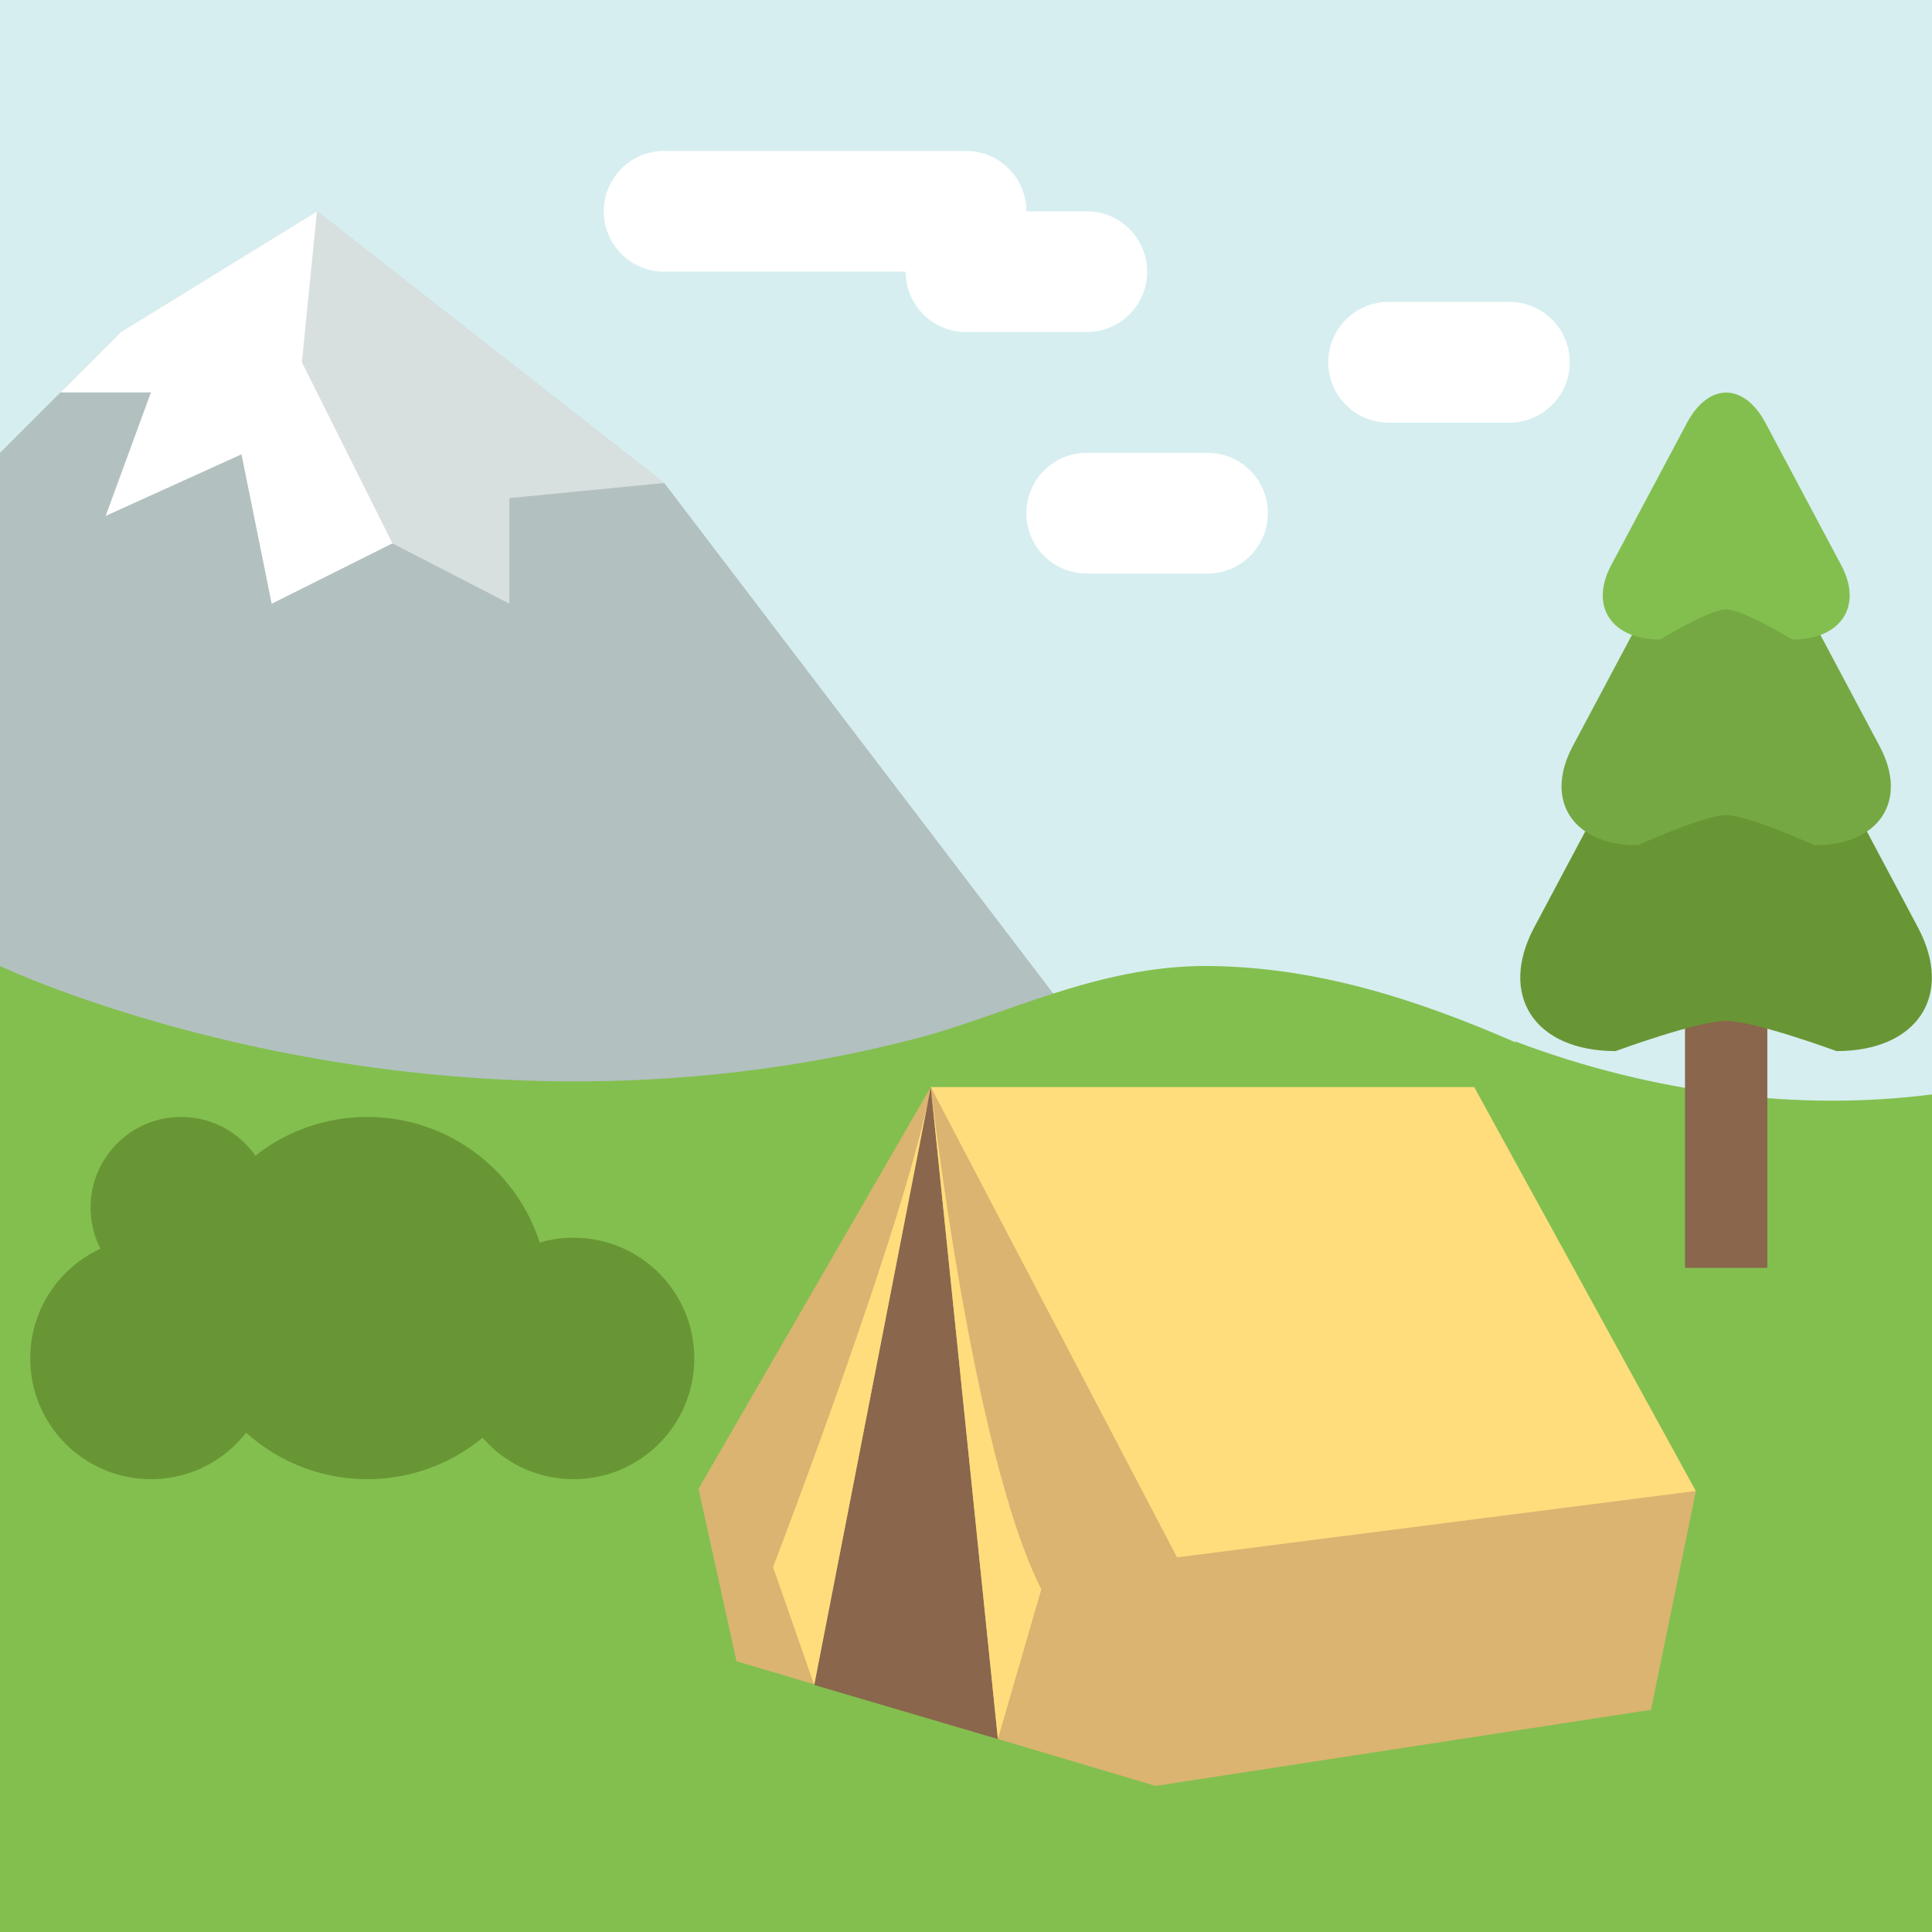
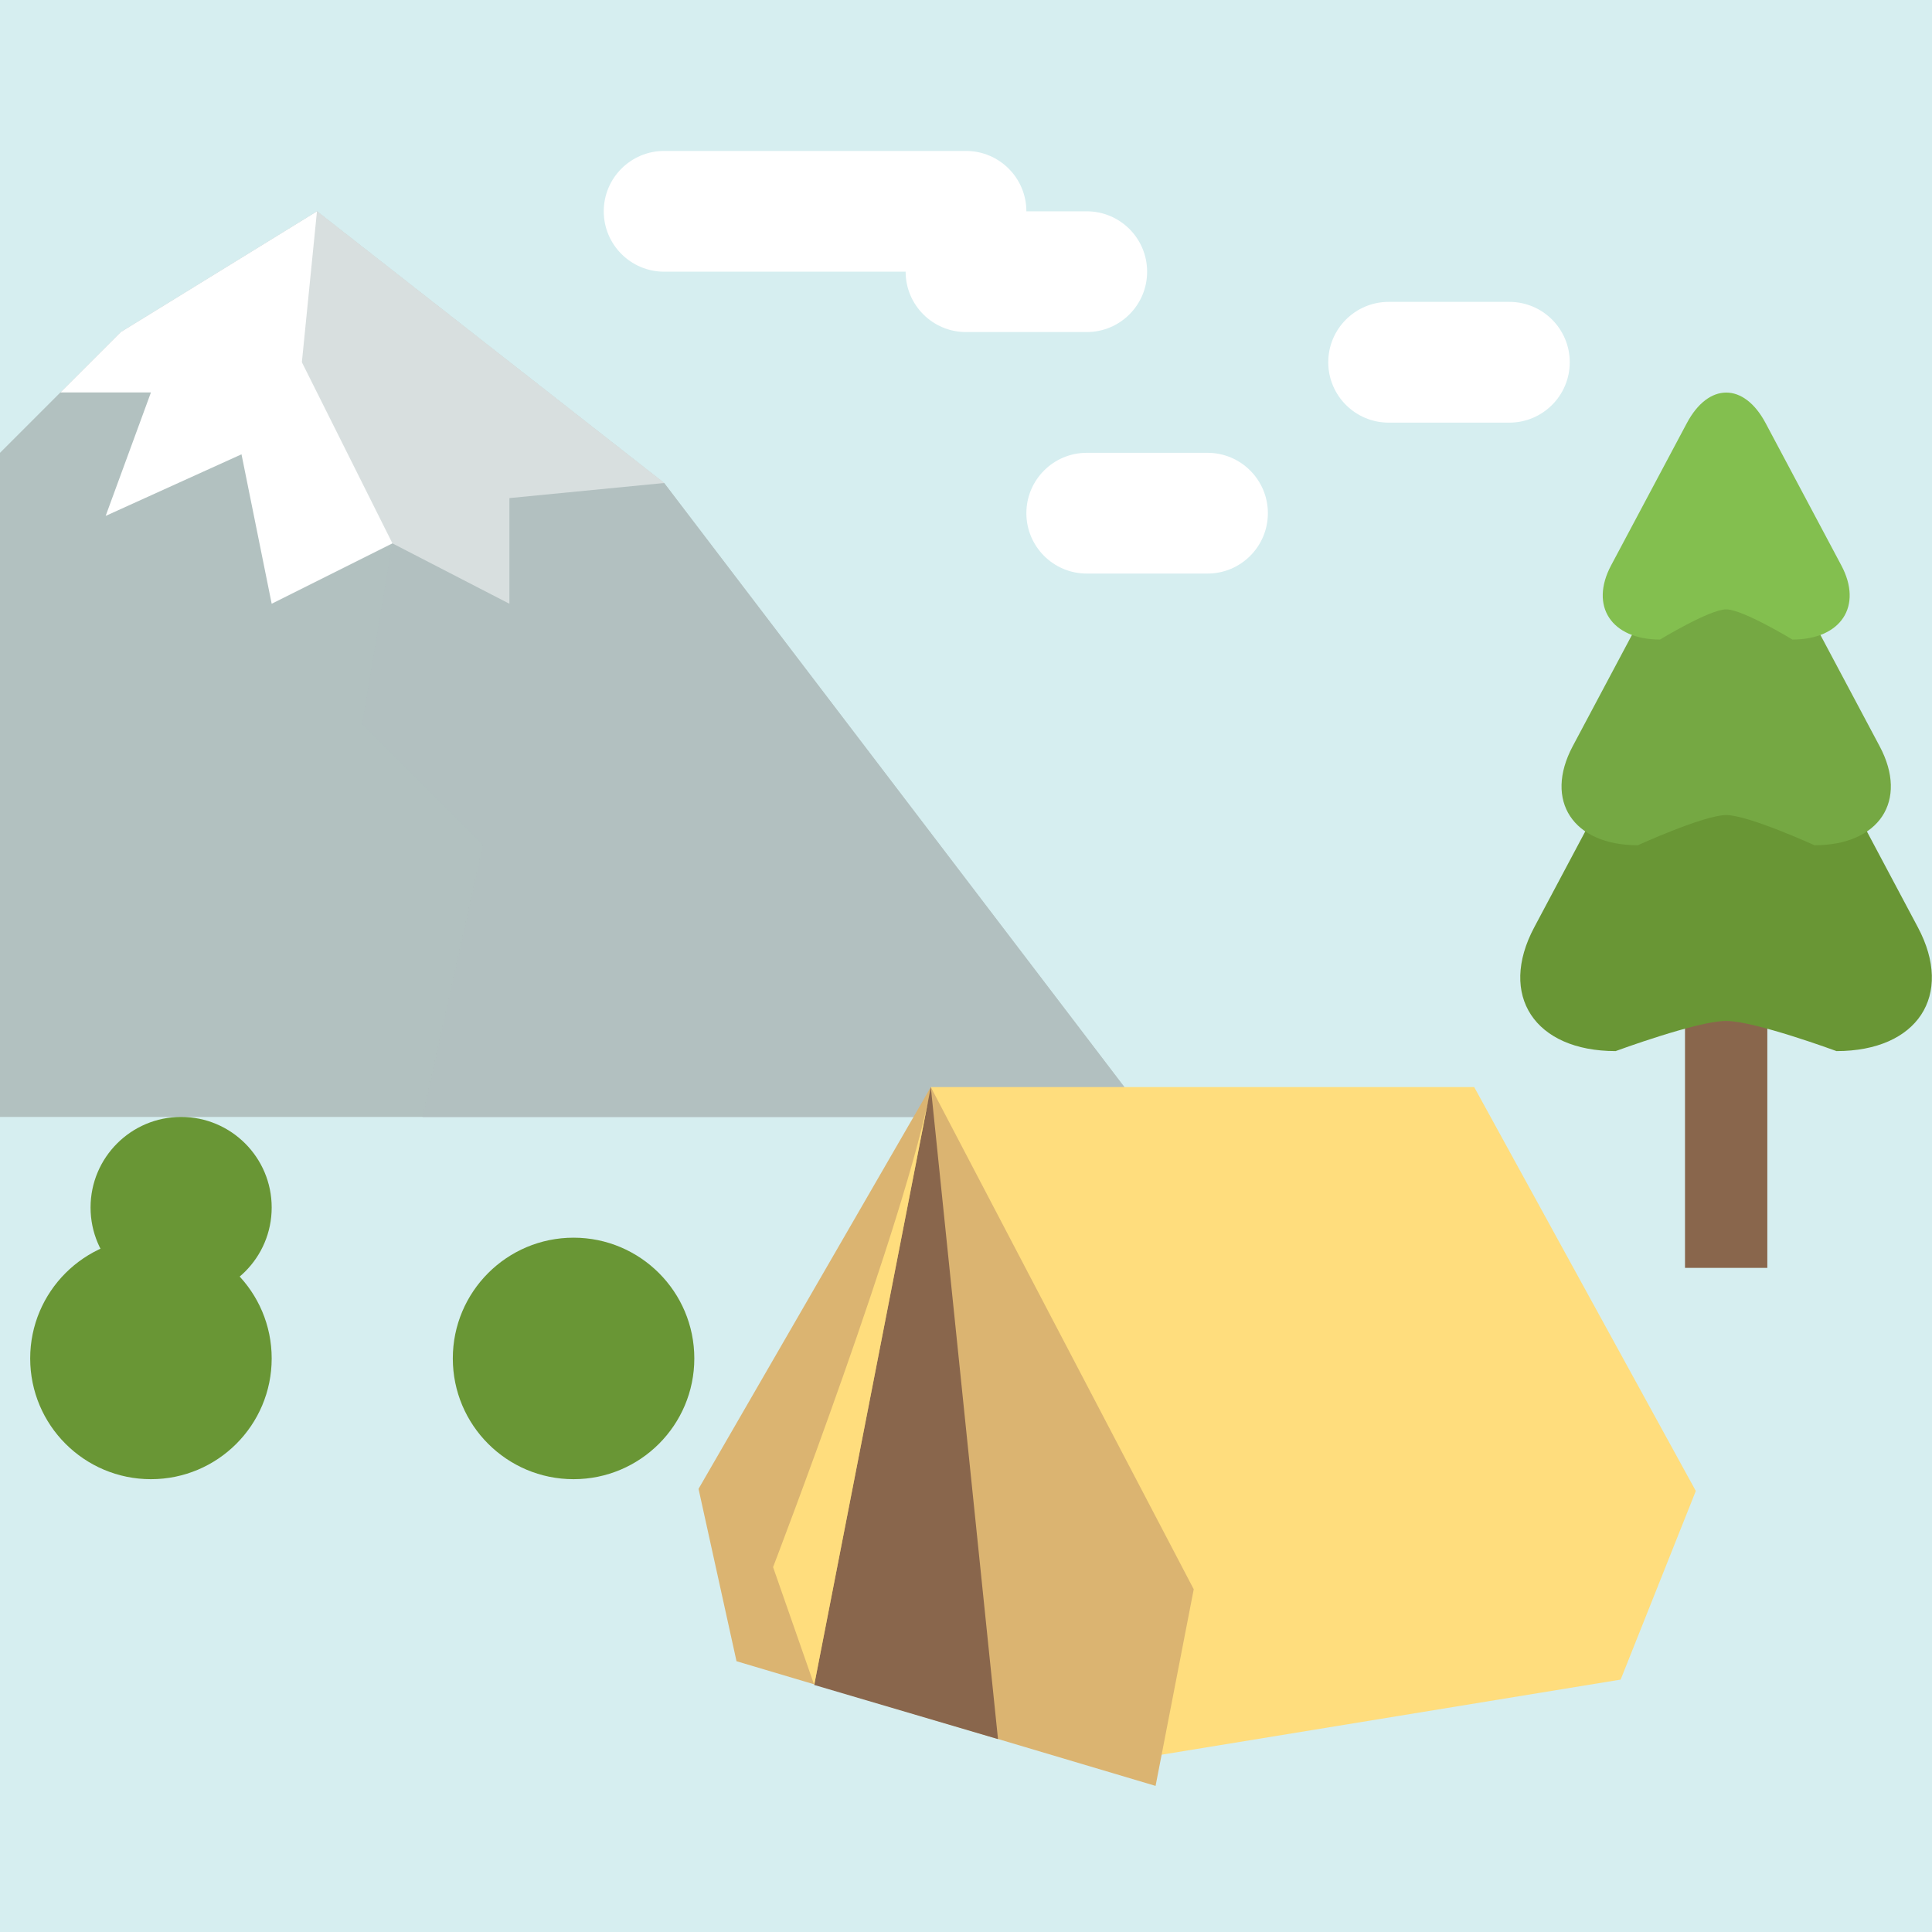
<svg xmlns="http://www.w3.org/2000/svg" viewBox="0 0 64 64" enable-background="new 0 0 64 64">
  <path fill="#d6eef0" d="m0 0h64v64h-64z" />
  <g fill="#b2c1c0">
    <path d="m0 15l4-4 6.5-4 11.5 9 16 21h-38z" />
    <path opacity=".5" d="m38 37l-16-21-11.5-9-1.5 7 4 4-1 6 4 4-2 9z" />
  </g>
  <path fill="#fff" d="m10.5 7l-6.5 4-2 2h3l-1.5 4.09 4.5-2.04 1 4.95 4-2 3.875 2v-3.5l5.125-.5z" />
  <path opacity=".5" fill="#b2c1c0" d="m38 37l-16-21-11.5-9-.5 5 3 6-1 6 4 4-2 9z" />
  <g fill="#83bf4f">
    <path d="m.019 32c.064 0-.065 0 0 0" />
-     <path d="M50.193,34.498l0.006,0.029C46.962,33.117,43.613,32.023,40,32c-3.61-0.025-6.771,1.65-9.607,2.391     C14,38.667,0,32,0,32v32h64V36.254C59.612,36.817,54.778,36.234,50.193,34.498z" />
  </g>
  <g fill="#699635">
    <circle cx="5" cy="45" r="4" />
    <circle cx="6" cy="40" r="3" />
-     <circle cx="12.167" cy="43" r="6" />
  </g>
  <path fill="#89664c" d="m55.818 33.818h2.727v8.182h-2.727z" />
  <path fill="#699635" d="m59.36 22.874c-1.2-2.256-3.162-2.256-4.363 0l-4.173 7.844c-1.201 2.255.013 4.101 2.696 4.101 0 0 2.711-1 3.658-1s3.658 1 3.658 1c2.684 0 3.897-1.846 2.696-4.101l-4.172-7.844" />
  <path fill="#75a843" d="m58.926 18.444c-.958-1.804-2.525-1.804-3.488 0l-3.34 6.276c-.959 1.804.01 3.28 2.157 3.28 0 0 2.195-1 2.927-1s2.925 1 2.925 1c2.149 0 3.12-1.476 2.159-3.279l-3.34-6.277" />
  <path fill="#83bf4f" d="m58.49 14.02c-.718-1.354-1.894-1.354-2.613 0l-2.506 4.707c-.721 1.353.008 2.459 1.619 2.459 0 0 1.645-1 2.193-1 .548 0 2.192 1 2.192 1 1.612 0 2.341-1.107 1.62-2.459l-2.505-4.707" />
  <g fill="#fff">
    <path d="m34 7c0 1.104-.896 2-2 2h-10c-1.104 0-2-.896-2-2 0-1.104.896-2 2-2h10c1.104 0 2 .896 2 2" />
    <path d="m38 9c0 1.104-.896 2-2 2h-4c-1.104 0-2-.896-2-2 0-1.104.896-2 2-2h4c1.104 0 2 .896 2 2" />
    <path d="m42 17c0 1.104-.896 2-2 2h-4c-1.104 0-2-.896-2-2 0-1.104.896-2 2-2h4c1.104 0 2 .896 2 2" />
    <path d="m52 12c0 1.104-.896 2-2 2h-4c-1.104 0-2-.896-2-2 0-1.104.896-2 2-2h4c1.104 0 2 .896 2 2" />
  </g>
  <path fill="#ffdd7d" d="m30.834 36.01h18l7.342 13.38-2.49 6.249-15.41 2.521z" />
  <path fill="#dbb471" d="m24.398 55.03l-1.258-5.71 7.694-13.31 8.71 16.636-1.264 6.514z" />
  <path fill="#89664c" d="m30.834 36.01l-3.862 19.806 6.088 1.794z" />
  <g fill="#ffdd7d">
-     <path d="m30.834 36.01c0 0 1.374 12.142 3.661 16.638l-1.439 4.961-2.222-21.599" />
    <path d="m26.972 55.816l-1.363-3.903c0 0 4.455-11.611 5.226-15.904l-3.863 19.807" />
  </g>
  <circle fill="#699635" cx="19" cy="45" r="4" />
-   <path fill="#dbb471" d="m38.544 51.646l17.636-2.256-1.49 7.249-16.41 2.521z" />
+   <path fill="#dbb471" d="m38.544 51.646z" />
</svg>